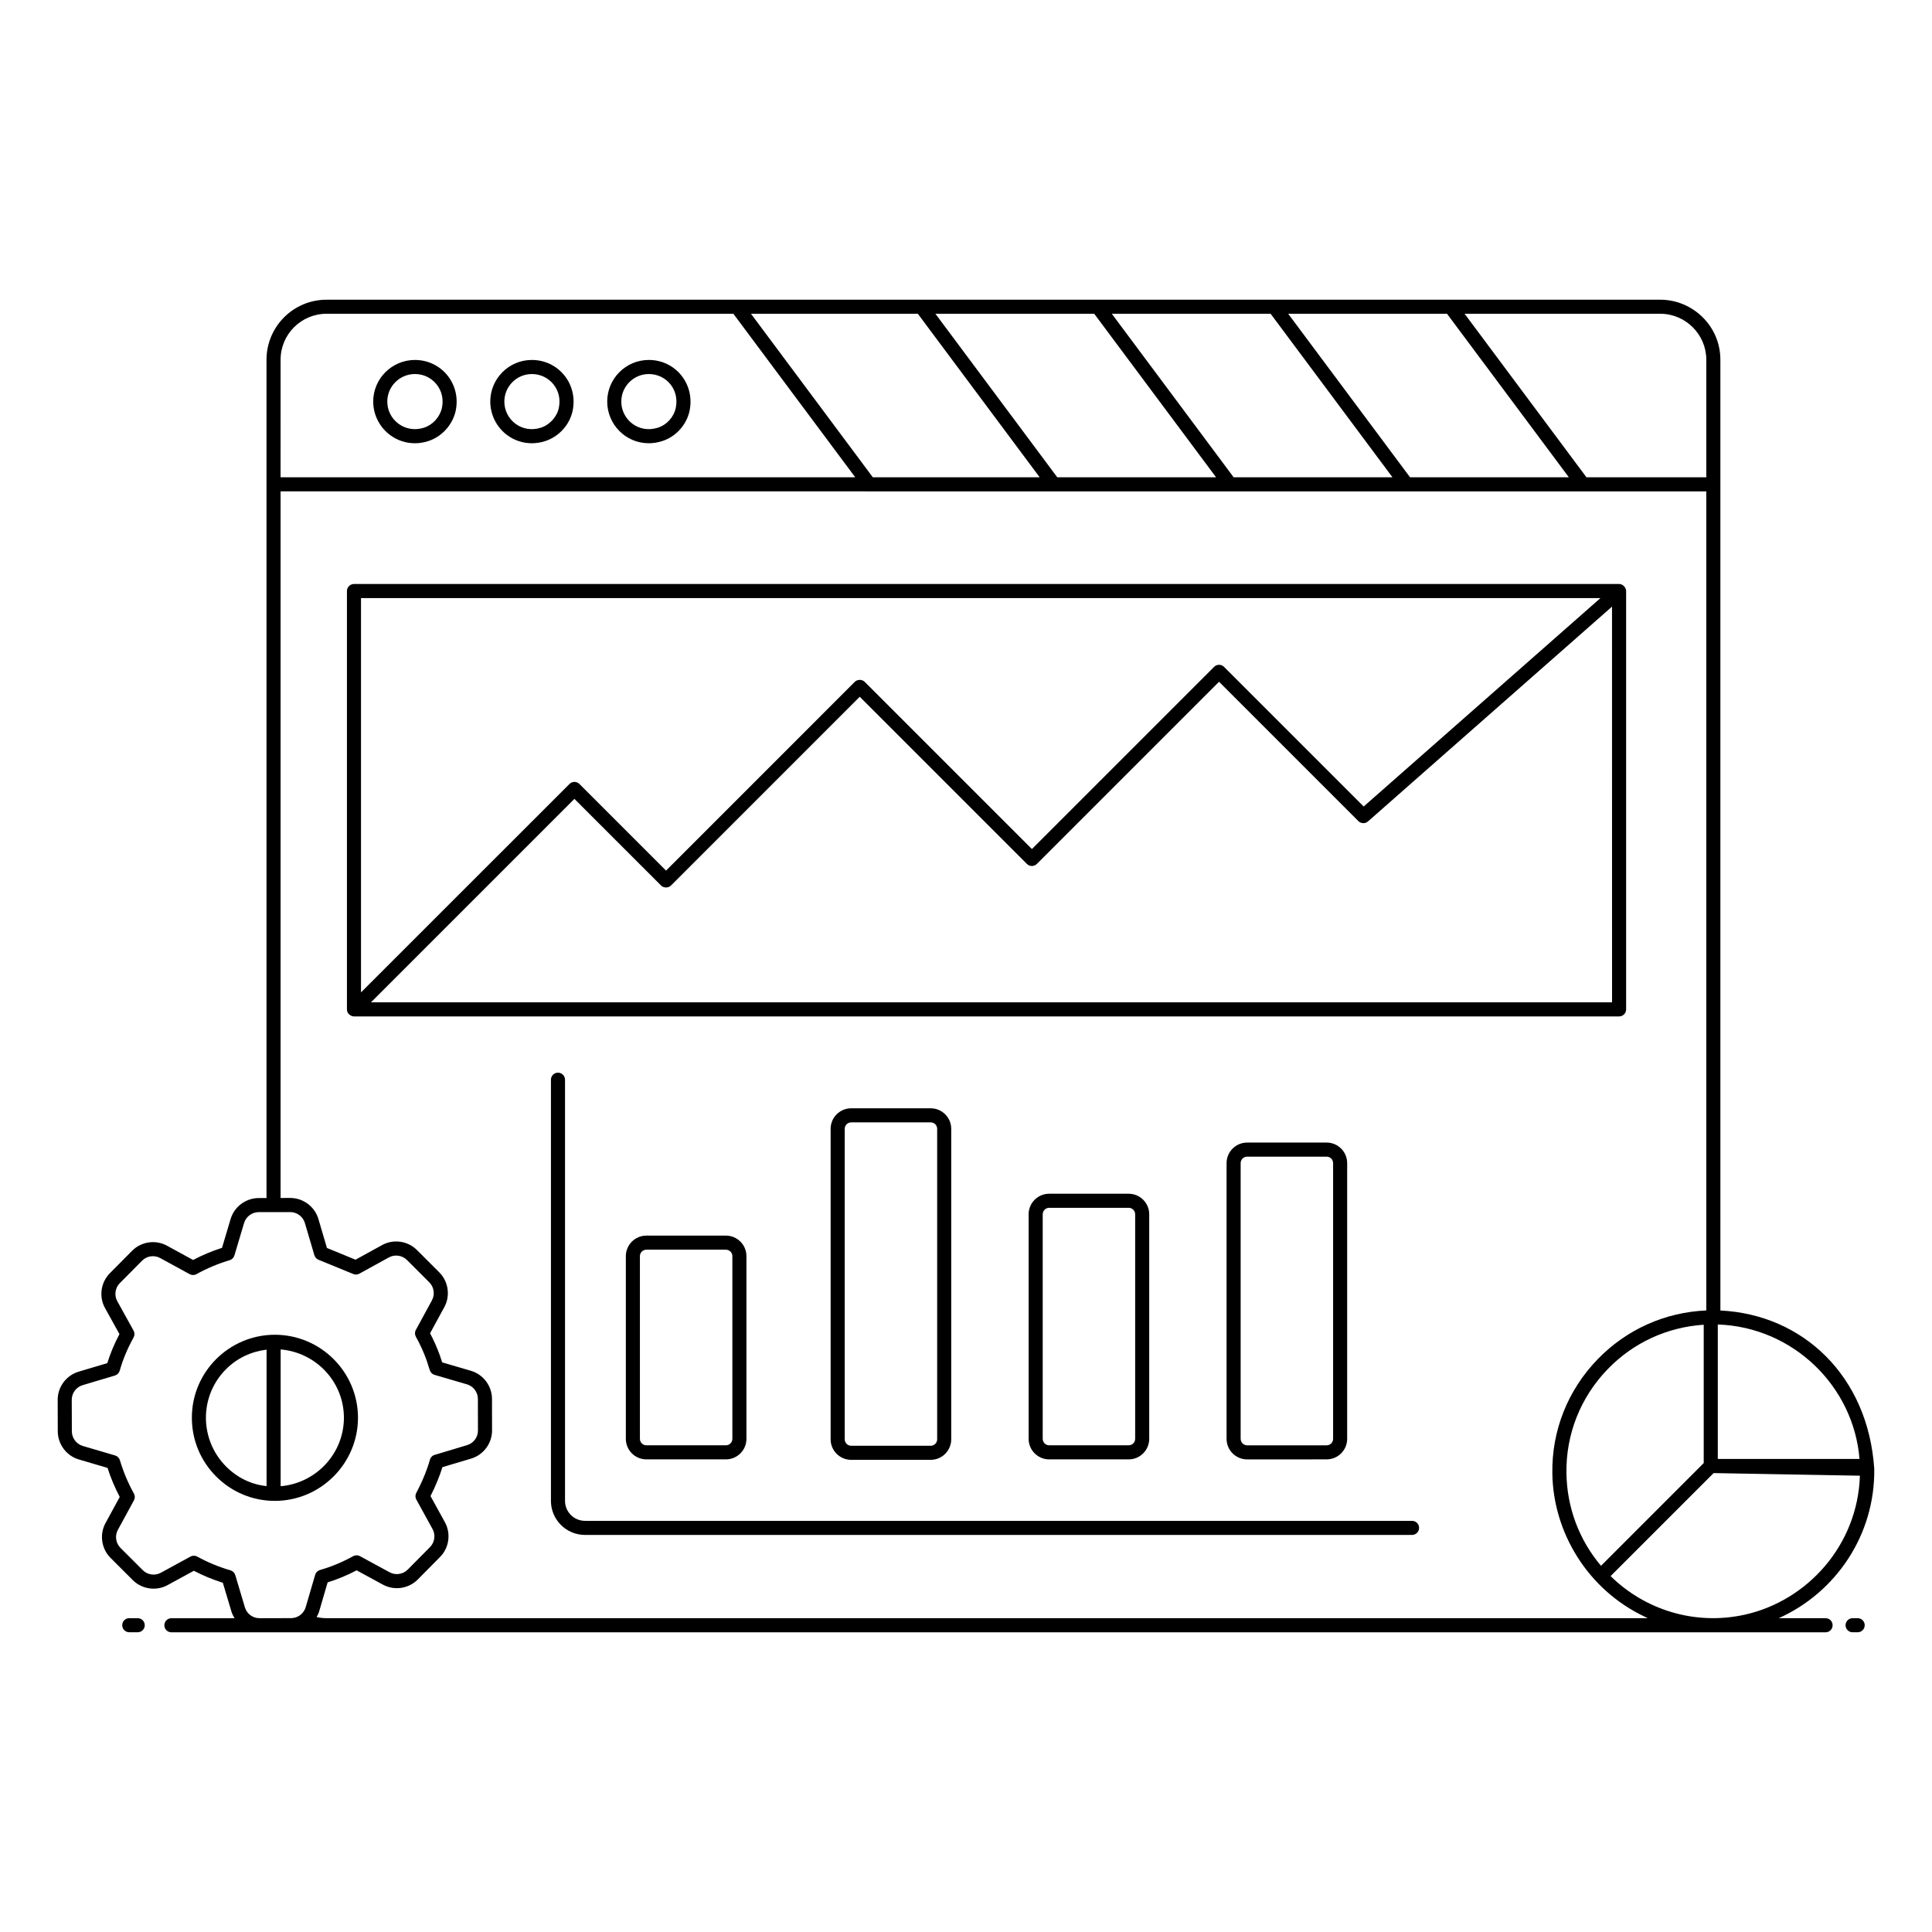
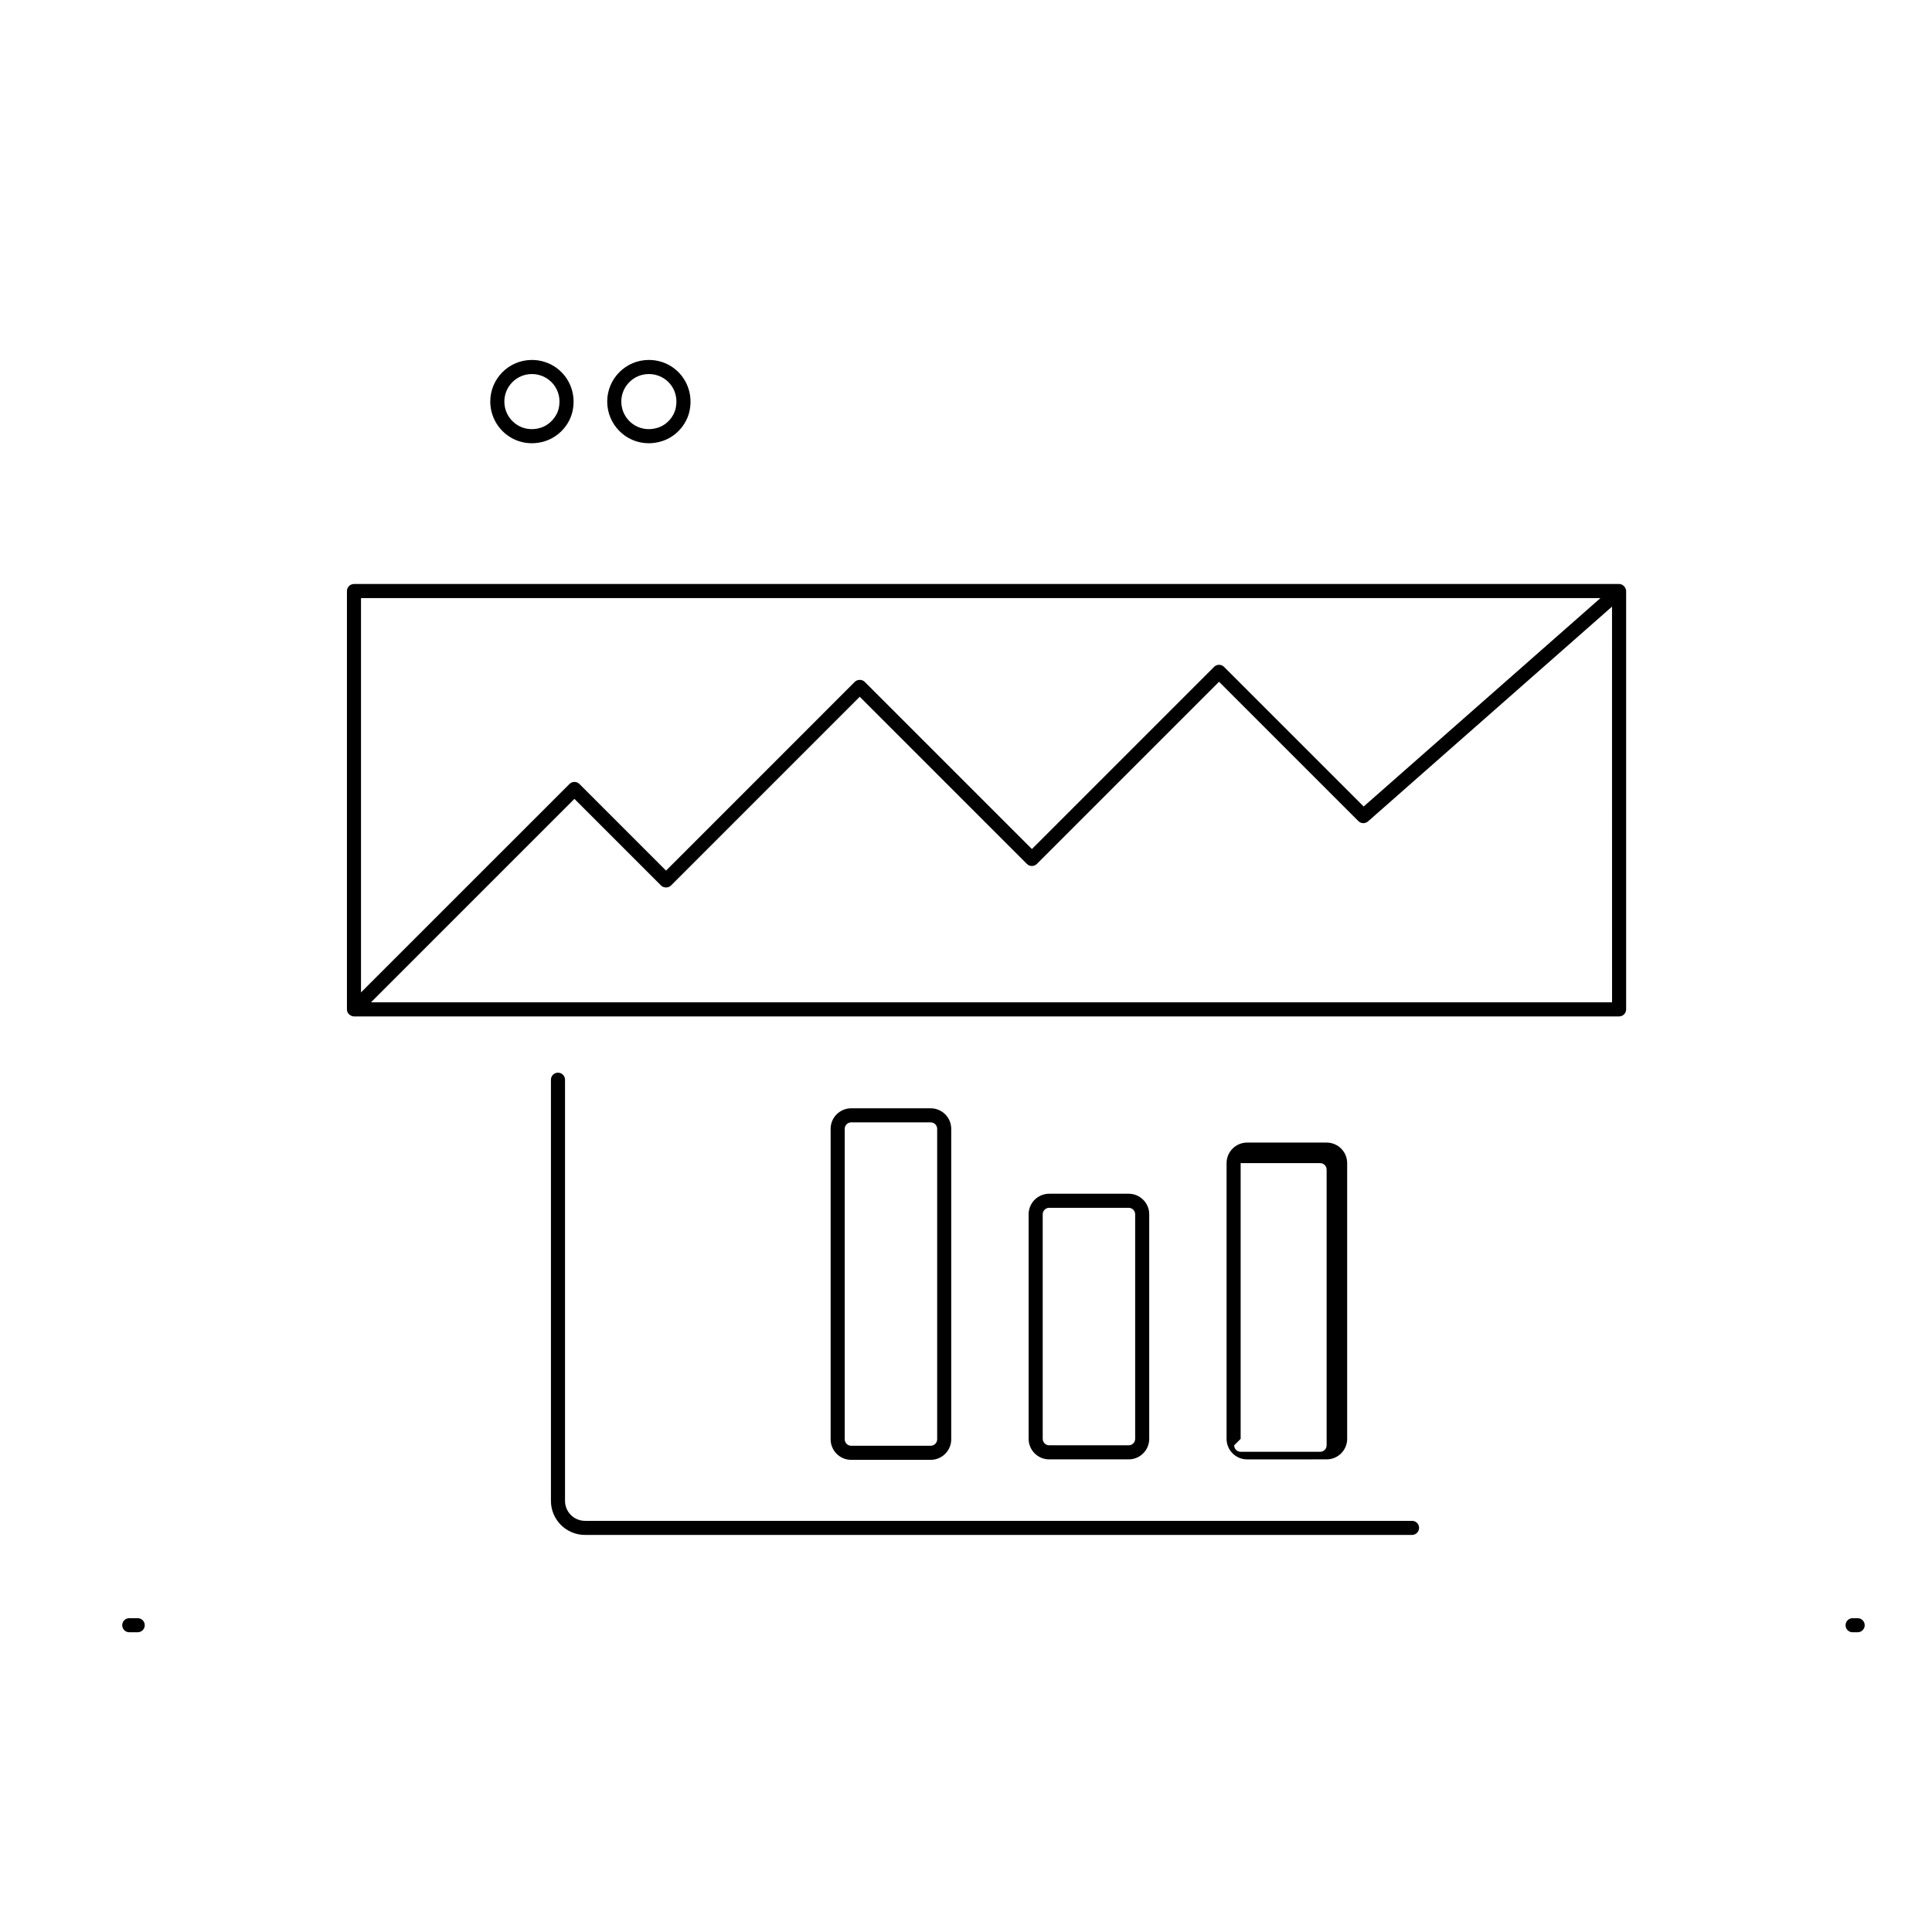
<svg xmlns="http://www.w3.org/2000/svg" fill="#000000" width="800px" height="800px" version="1.1" viewBox="144 144 512 512">
  <g>
    <path d="m182.36 574.7c0-1.031-0.836-1.867-1.867-1.867h-2.234c-1.031 0-1.867 0.836-1.867 1.867s0.836 1.867 1.867 1.867h2.238c1.027 0 1.863-0.836 1.863-1.867z" />
-     <path d="m627.8 572.84h-12.426c15.172-6.801 25.582-22.125 25.32-39.625-1.648-24.535-18.848-40.844-40.773-41.922l-0.004-251.97c0-9-7.426-15.898-15.902-15.898h-353.49c-8.766 0-15.898 7.133-15.898 15.898v222.17l-2.082 0.004c-3.414 0.008-6.477 2.301-7.441 5.578l-2.266 7.613c-2.688 0.867-5.211 1.926-7.664 3.219l-6.918-3.781c-3.031-1.66-6.828-1.102-9.254 1.348l-5.891 5.945c-2.418 2.438-2.945 6.238-1.277 9.238l3.82 6.891c-1.371 2.609-2.43 5.144-3.219 7.695l-7.606 2.266c-3.277 0.98-5.559 4.051-5.543 7.473l0.027 8.367c0.016 3.41 2.309 6.465 5.578 7.422l7.606 2.238c0.855 2.66 1.941 5.242 3.234 7.695l-3.773 6.93c-1.637 3.008-1.09 6.797 1.332 9.219l5.906 5.898c2.422 2.414 6.203 2.961 9.215 1.32l6.965-3.801c2.426 1.27 5.004 2.336 7.68 3.176l2.262 7.582c0.195 0.652 0.492 1.25 0.84 1.816h-16.734c-1.031 0-1.867 0.836-1.867 1.867s0.836 1.867 1.867 1.867h41.047c0.016 0 0.035 0.004 0.051 0.004 132.09 0 323.12 0.004 397.27-0.004 1.031 0 1.867-0.836 1.867-1.867 0.008-1.039-0.824-1.875-1.855-1.875zm-56.922-11.109c-0.016-0.016-0.031-0.035-0.047-0.051l27.297-27.297 38.766 0.691c-0.582 18.449-13.957 33.156-30.508 36.832-13.27 2.934-26.465-1.305-35.508-10.176zm65.902-31.16c0 0.023 0.004 0.043 0.004 0.066h-37.551v-35.633c19.957 0.68 35.965 16.355 37.547 35.566zm-41.277 1.16-27.219 27.223c-5.801-6.859-9.027-15.426-9.16-24.508-0.176-10.355 3.723-20.172 10.973-27.648 6.797-7.012 15.77-11.102 25.406-11.73zm0.684-292.41v31.168h-31.758l-32.293-43.336h51.879c6.66 0 12.172 5.481 12.172 12.168zm-172 31.168-32.293-43.336h42.09l32.289 43.336zm46.746 0-32.293-43.336h42.09l32.289 43.336zm46.746 0-32.293-43.336h42.09l32.289 43.336zm-130.44-43.336 32.289 43.336h-44.219l-32.289-43.336h44.219zm-168.88 12.168c0-6.711 5.457-12.168 12.164-12.168h107.83l32.289 43.328-152.29 0.004zm0 34.895h155.07l0.004 0.004h222.75v217.06c-10.918 0.477-21.105 5.012-28.77 12.914-7.949 8.191-12.219 18.953-12.027 30.305 0.23 15.645 9.379 30.793 24.492 37.949 0.262 0.125 0.516 0.27 0.781 0.391l-350.18-0.004c-0.875-0.004-1.73-0.102-2.566-0.293 0.277-0.5 0.523-1.02 0.688-1.582l2.223-7.609c2.633-0.82 5.207-1.891 7.68-3.195l6.969 3.789c3.019 1.645 6.812 1.082 9.234-1.355l5.906-5.969c2.414-2.426 2.941-6.219 1.289-9.219l-3.812-6.926c1.387-2.719 2.473-5.438 3.156-7.66l7.602-2.269c3.273-0.977 5.555-4.043 5.551-7.457l-0.016-8.367c-0.004-3.426-2.305-6.488-5.586-7.449l-7.621-2.227c-0.191-0.598-0.387-1.191-0.59-1.797-0.723-2.016-1.598-4-2.609-5.918l3.773-6.93c1.637-3.004 1.09-6.793-1.332-9.211l-5.922-5.918c-2.43-2.43-6.223-2.969-9.238-1.312l-7.039 3.875-7.574-3.109-2.266-7.684c-0.969-3.281-4.035-5.57-7.457-5.57h-0.012l-2.551 0.004zm-5.59 298.62c-1.801 0-3.356-1.16-3.871-2.883l-2.547-8.539c-0.184-0.605-0.66-1.082-1.27-1.258-3.106-0.902-6.066-2.129-8.805-3.644-0.566-0.312-1.246-0.309-1.797-0.004l-7.856 4.289c-1.559 0.852-3.527 0.57-4.785-0.688l-5.906-5.898c-1.262-1.258-1.547-3.227-0.691-4.789l4.258-7.82c0.305-0.562 0.301-1.242-0.012-1.801-1.547-2.781-2.797-5.754-3.715-8.836-0.184-0.605-0.656-1.078-1.266-1.254l-8.566-2.519c-1.699-0.5-2.891-2.09-2.898-3.859l-0.027-8.367c-0.008-1.777 1.176-3.375 2.883-3.883l8.57-2.559c0.613-0.184 1.09-0.668 1.262-1.285 0.812-2.906 2.016-5.789 3.676-8.812 0.305-0.562 0.305-1.242-0.004-1.801l-4.312-7.781c-0.867-1.559-0.594-3.535 0.66-4.801l5.898-5.945c1.258-1.273 3.234-1.566 4.812-0.699l7.809 4.269c0.566 0.305 1.242 0.305 1.801-0.008 2.797-1.551 5.676-2.762 8.801-3.699 0.602-0.18 1.07-0.652 1.25-1.25l2.559-8.582c0.504-1.703 2.094-2.898 3.871-2.902 0.383 0 8.742-0.012 8.367-0.012 1.777 0 3.375 1.191 3.879 2.894l2.519 8.539c0.16 0.543 0.559 0.98 1.082 1.195l9.227 3.785c0.516 0.219 1.109 0.18 1.605-0.09l7.82-4.305c1.559-0.863 3.539-0.582 4.801 0.68l5.922 5.918c1.258 1.258 1.543 3.227 0.688 4.789l-4.258 7.824c-0.305 0.562-0.301 1.242 0.012 1.801 1.121 2.012 2.082 4.121 2.836 6.227 0.285 0.855 0.57 1.707 0.84 2.613 0.18 0.609 0.656 1.086 1.266 1.266l8.586 2.508c1.711 0.496 2.902 2.09 2.906 3.871l0.016 8.367c0.004 1.805-1.156 3.363-2.883 3.879l-8.809 2.648c-0.508 0.227-0.883 0.668-1.031 1.199-0.211 0.754-0.457 1.523-0.715 2.254-0.789 2.219-1.766 4.418-2.902 6.543-0.301 0.555-0.297 1.227 0.012 1.781l4.293 7.805c0.859 1.559 0.582 3.527-0.672 4.789l-5.906 5.965c-1.262 1.27-3.234 1.559-4.801 0.707l-7.859-4.273c-0.57-0.305-1.242-0.301-1.801 0.008-2.801 1.559-5.762 2.793-8.789 3.66-0.617 0.176-1.098 0.656-1.277 1.27l-2.508 8.582c-0.504 1.711-2.094 2.906-3.875 2.91l-8.367 0.012z" />
    <path d="m636.3 576.57c1.031 0 1.867-0.836 1.867-1.867s-0.836-1.867-1.867-1.867h-1.34c-1.031 0-1.867 0.836-1.867 1.867s0.836 1.867 1.867 1.867z" />
    <path d="m284.95 239.39c-6.078 0-11.023 4.945-11.023 11.023 0 3.512 1.688 6.848 4.516 8.922 1.914 1.406 4.168 2.129 6.488 2.129 1.152 0 2.312-0.176 3.457-0.539 3.664-1.141 6.551-4.285 7.356-8.016v-0.004c0.723-3.383-0.078-6.824-2.191-9.434-2.106-2.594-5.238-4.082-8.602-4.082zm7.137 12.738c-0.516 2.394-2.449 4.5-4.816 5.238-2.309 0.73-4.734 0.352-6.621-1.035-1.902-1.395-2.992-3.551-2.992-5.914 0-4.023 3.273-7.293 7.293-7.293 2.234 0 4.312 0.984 5.699 2.699 1.422 1.754 1.93 3.992 1.438 6.305z" />
-     <path d="m253.97 239.39c-6.102 0-11.066 4.945-11.066 11.023 0 3.504 1.691 6.836 4.519 8.91 1.926 1.414 4.191 2.141 6.519 2.141 1.152 0 2.316-0.176 3.461-0.539 3.617-1.125 6.5-4.266 7.344-7.992l0.008-0.027c0.723-3.383-0.078-6.824-2.191-9.434-2.098-2.594-5.231-4.082-8.594-4.082zm7.141 12.727c-0.562 2.449-2.449 4.508-4.816 5.246-2.312 0.73-4.754 0.352-6.66-1.047-1.902-1.398-2.996-3.547-2.996-5.902 0-4.023 3.289-7.293 7.332-7.293 2.231 0 4.309 0.984 5.695 2.699 1.422 1.754 1.934 3.992 1.445 6.297z" />
    <path d="m315.94 239.39c-6.078 0-11.023 4.945-11.023 11.023 0 6 4.844 11.051 11.008 11.051 1.145 0 2.309-0.176 3.453-0.535 3.66-1.125 6.547-4.273 7.356-8.016v-0.004c1.508-7.117-3.715-13.52-10.793-13.52zm7.137 12.738c-0.523 2.445-2.41 4.5-4.812 5.238-4.965 1.562-9.613-2.102-9.613-6.949 0-4.023 3.273-7.293 7.293-7.293 4.559-0.004 8.184 4.066 7.133 9.004z" />
    <path d="m236.08 412.21s0.004 0 0.004 0.004c0.129 0.305 0.352 0.543 0.609 0.742 0.062 0.047 0.117 0.086 0.184 0.125 0.277 0.164 0.582 0.281 0.926 0.281h335.27c1.031 0 1.867-0.836 1.867-1.867v-110.86c0-0.336-0.113-0.633-0.266-0.906-0.039-0.07-0.078-0.125-0.125-0.188-0.176-0.234-0.391-0.434-0.656-0.562-0.02-0.012-0.027-0.031-0.047-0.043-0.004-0.004-0.012 0-0.016-0.004-0.23-0.102-0.484-0.164-0.75-0.164h-335.27c-1.031 0-1.867 0.836-1.867 1.867v110.86c0 0.246 0.055 0.48 0.141 0.695v0.02zm335.13-2.582h-328.9l53.918-53.918 22.957 22.957c0.699 0.699 1.938 0.699 2.637 0l50.016-50.02 44.305 44.305c0.73 0.73 1.91 0.73 2.637 0l48.277-48.277 36.926 36.926c0.707 0.699 1.816 0.73 2.551 0.082l64.668-56.922zm-3.078-107.12-62.742 55.223-37.004-37.004c-0.73-0.73-1.91-0.73-2.637 0l-48.281 48.277-44.305-44.305c-0.699-0.699-1.938-0.699-2.637 0l-50.016 50.02-22.957-22.957c-0.73-0.73-1.91-0.73-2.637 0l-55.246 55.234v-104.49z" />
-     <path d="m336.37 530.75c3.004 0 5.445-2.441 5.445-5.445v-48.414c0-3-2.441-5.441-5.445-5.441h-21.07c-3.004 0-5.445 2.441-5.445 5.441v48.414c0 3.004 2.441 5.445 5.445 5.445zm-22.785-5.445v-48.414c0-0.945 0.77-1.711 1.715-1.711h21.07c0.945 0 1.715 0.766 1.715 1.711v48.414c0 0.945-0.77 1.715-1.715 1.715h-21.07c-0.945 0-1.715-0.77-1.715-1.715z" />
    <path d="m390.64 530.87c3.004 0 5.445-2.441 5.445-5.445v-82.27c0-3.004-2.441-5.445-5.445-5.445h-21.07c-3.004 0-5.445 2.441-5.445 5.445v82.273c0 3.004 2.441 5.445 5.445 5.445zm-22.781-5.445v-82.27c0-0.945 0.77-1.715 1.715-1.715h21.07c0.945 0 1.715 0.77 1.715 1.715v82.273c0 0.945-0.77 1.715-1.715 1.715h-21.07c-0.945-0.004-1.715-0.773-1.715-1.719z" />
    <path d="m443.11 530.75c3.004 0 5.445-2.441 5.445-5.445v-59.508c0-3.004-2.441-5.445-5.445-5.445h-21.07c-3.004 0-5.445 2.441-5.445 5.445v59.508c0 3.004 2.441 5.445 5.445 5.445zm-22.781-5.445v-59.508c0-0.945 0.77-1.715 1.715-1.715h21.07c0.945 0 1.715 0.77 1.715 1.715v59.508c0 0.945-0.77 1.715-1.715 1.715h-21.07c-0.945 0-1.715-0.77-1.715-1.715z" />
-     <path d="m495.57 530.75c3.004 0 5.445-2.441 5.445-5.445v-73.066c0-3.004-2.441-5.445-5.445-5.445h-21.07c-3.004 0-5.445 2.441-5.445 5.445v73.07c0 3.004 2.441 5.445 5.445 5.445zm-22.785-5.445v-73.066c0-0.945 0.77-1.715 1.715-1.715h21.07c0.945 0 1.715 0.77 1.715 1.715v73.07c0 0.945-0.77 1.715-1.715 1.715h-21.07c-0.945-0.004-1.715-0.773-1.715-1.719z" />
-     <path d="m238.87 519.66c-0.035-12.102-9.922-21.938-22.043-21.938h-0.031c-12.125 0.039-21.988 9.906-21.949 22.039 0.008 5.883 2.312 11.414 6.488 15.57 4.156 4.141 9.66 6.418 15.508 6.418 0.027 0 0.07 0.008 0.066 0 12.125-0.047 21.977-9.957 21.961-22.09zm-34.965-12.816c2.926-2.938 6.691-4.68 10.738-5.172v36.164c-4.086-0.434-7.75-2.231-10.68-5.148-7.094-7.066-7.262-18.617-0.059-25.844zm14.469 31.02v-36.25c9.34 0.797 16.738 8.539 16.766 18.059 0.012 9.566-7.394 17.383-16.766 18.191z" />
+     <path d="m495.57 530.75c3.004 0 5.445-2.441 5.445-5.445v-73.066c0-3.004-2.441-5.445-5.445-5.445h-21.07c-3.004 0-5.445 2.441-5.445 5.445v73.07c0 3.004 2.441 5.445 5.445 5.445zm-22.785-5.445v-73.066h21.07c0.945 0 1.715 0.77 1.715 1.715v73.07c0 0.945-0.77 1.715-1.715 1.715h-21.07c-0.945-0.004-1.715-0.773-1.715-1.719z" />
    <path d="m518.21 547.04h-219.18c-2.918 0-5.293-2.375-5.293-5.293v-111.61c0-1.031-0.836-1.867-1.867-1.867s-1.867 0.836-1.867 1.867v111.61c0 4.977 4.051 9.023 9.023 9.023h219.18c1.031 0 1.867-0.836 1.867-1.867 0.004-1.027-0.832-1.863-1.863-1.863z" />
  </g>
</svg>